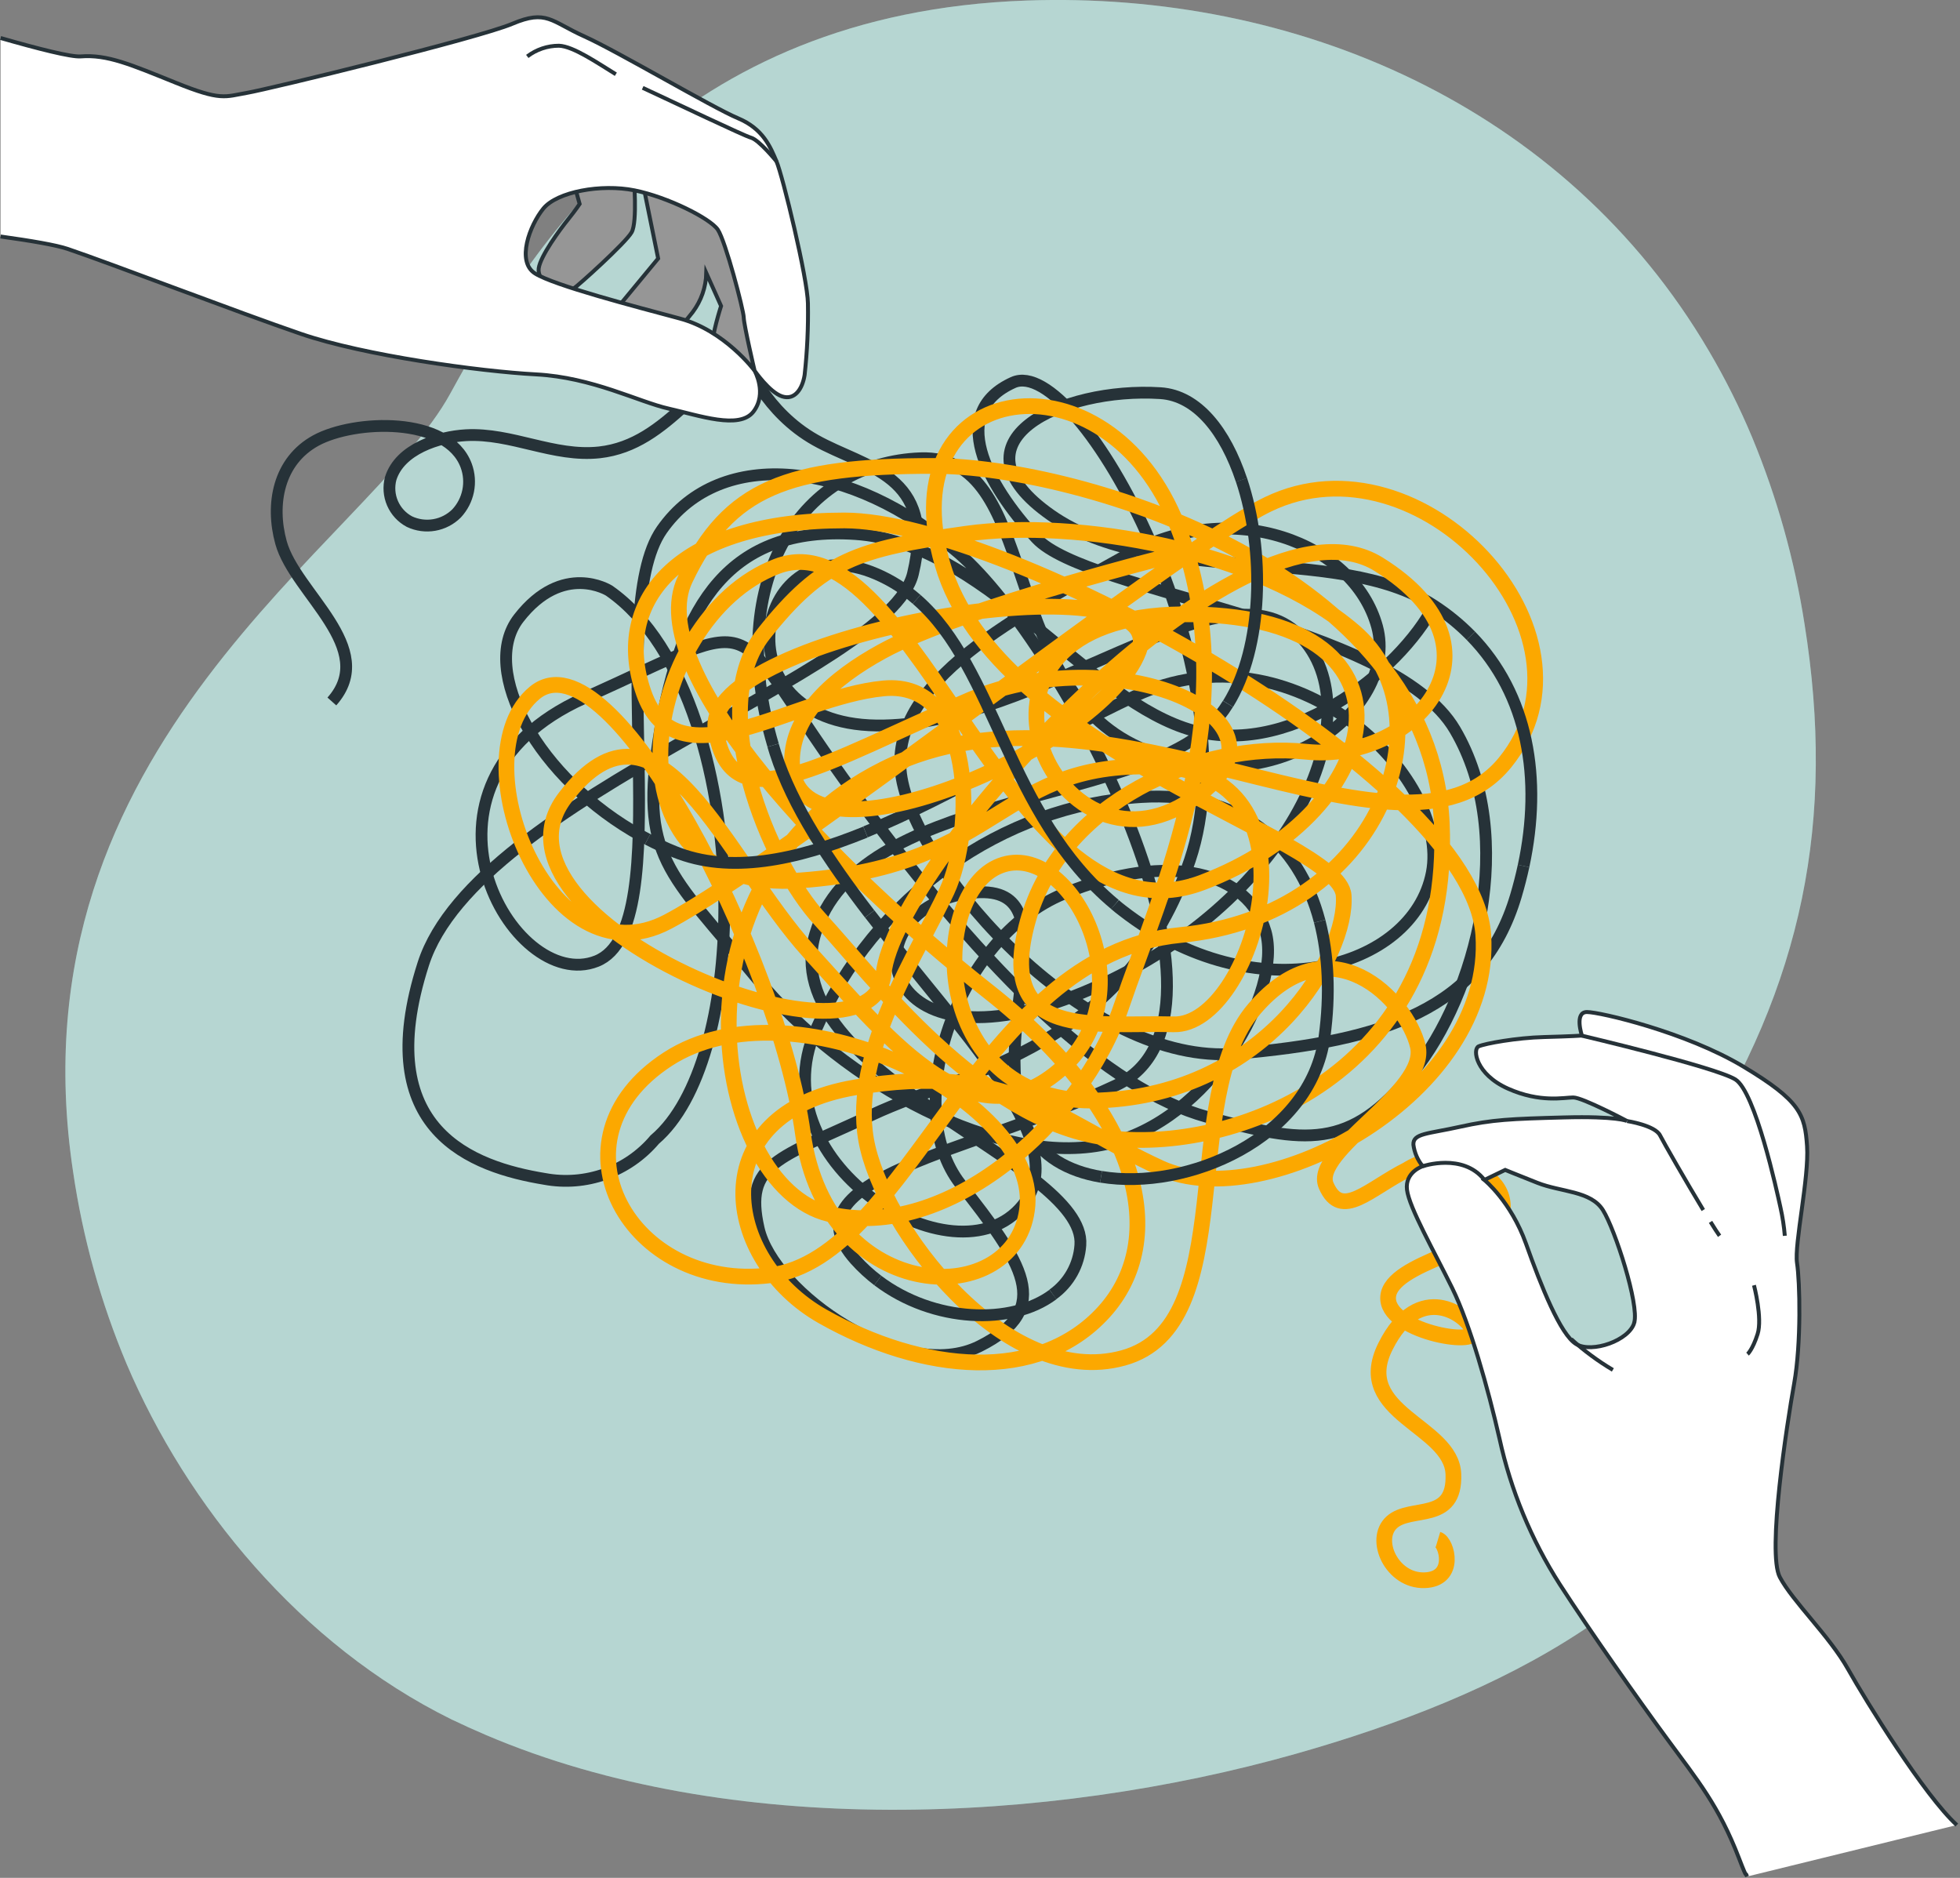
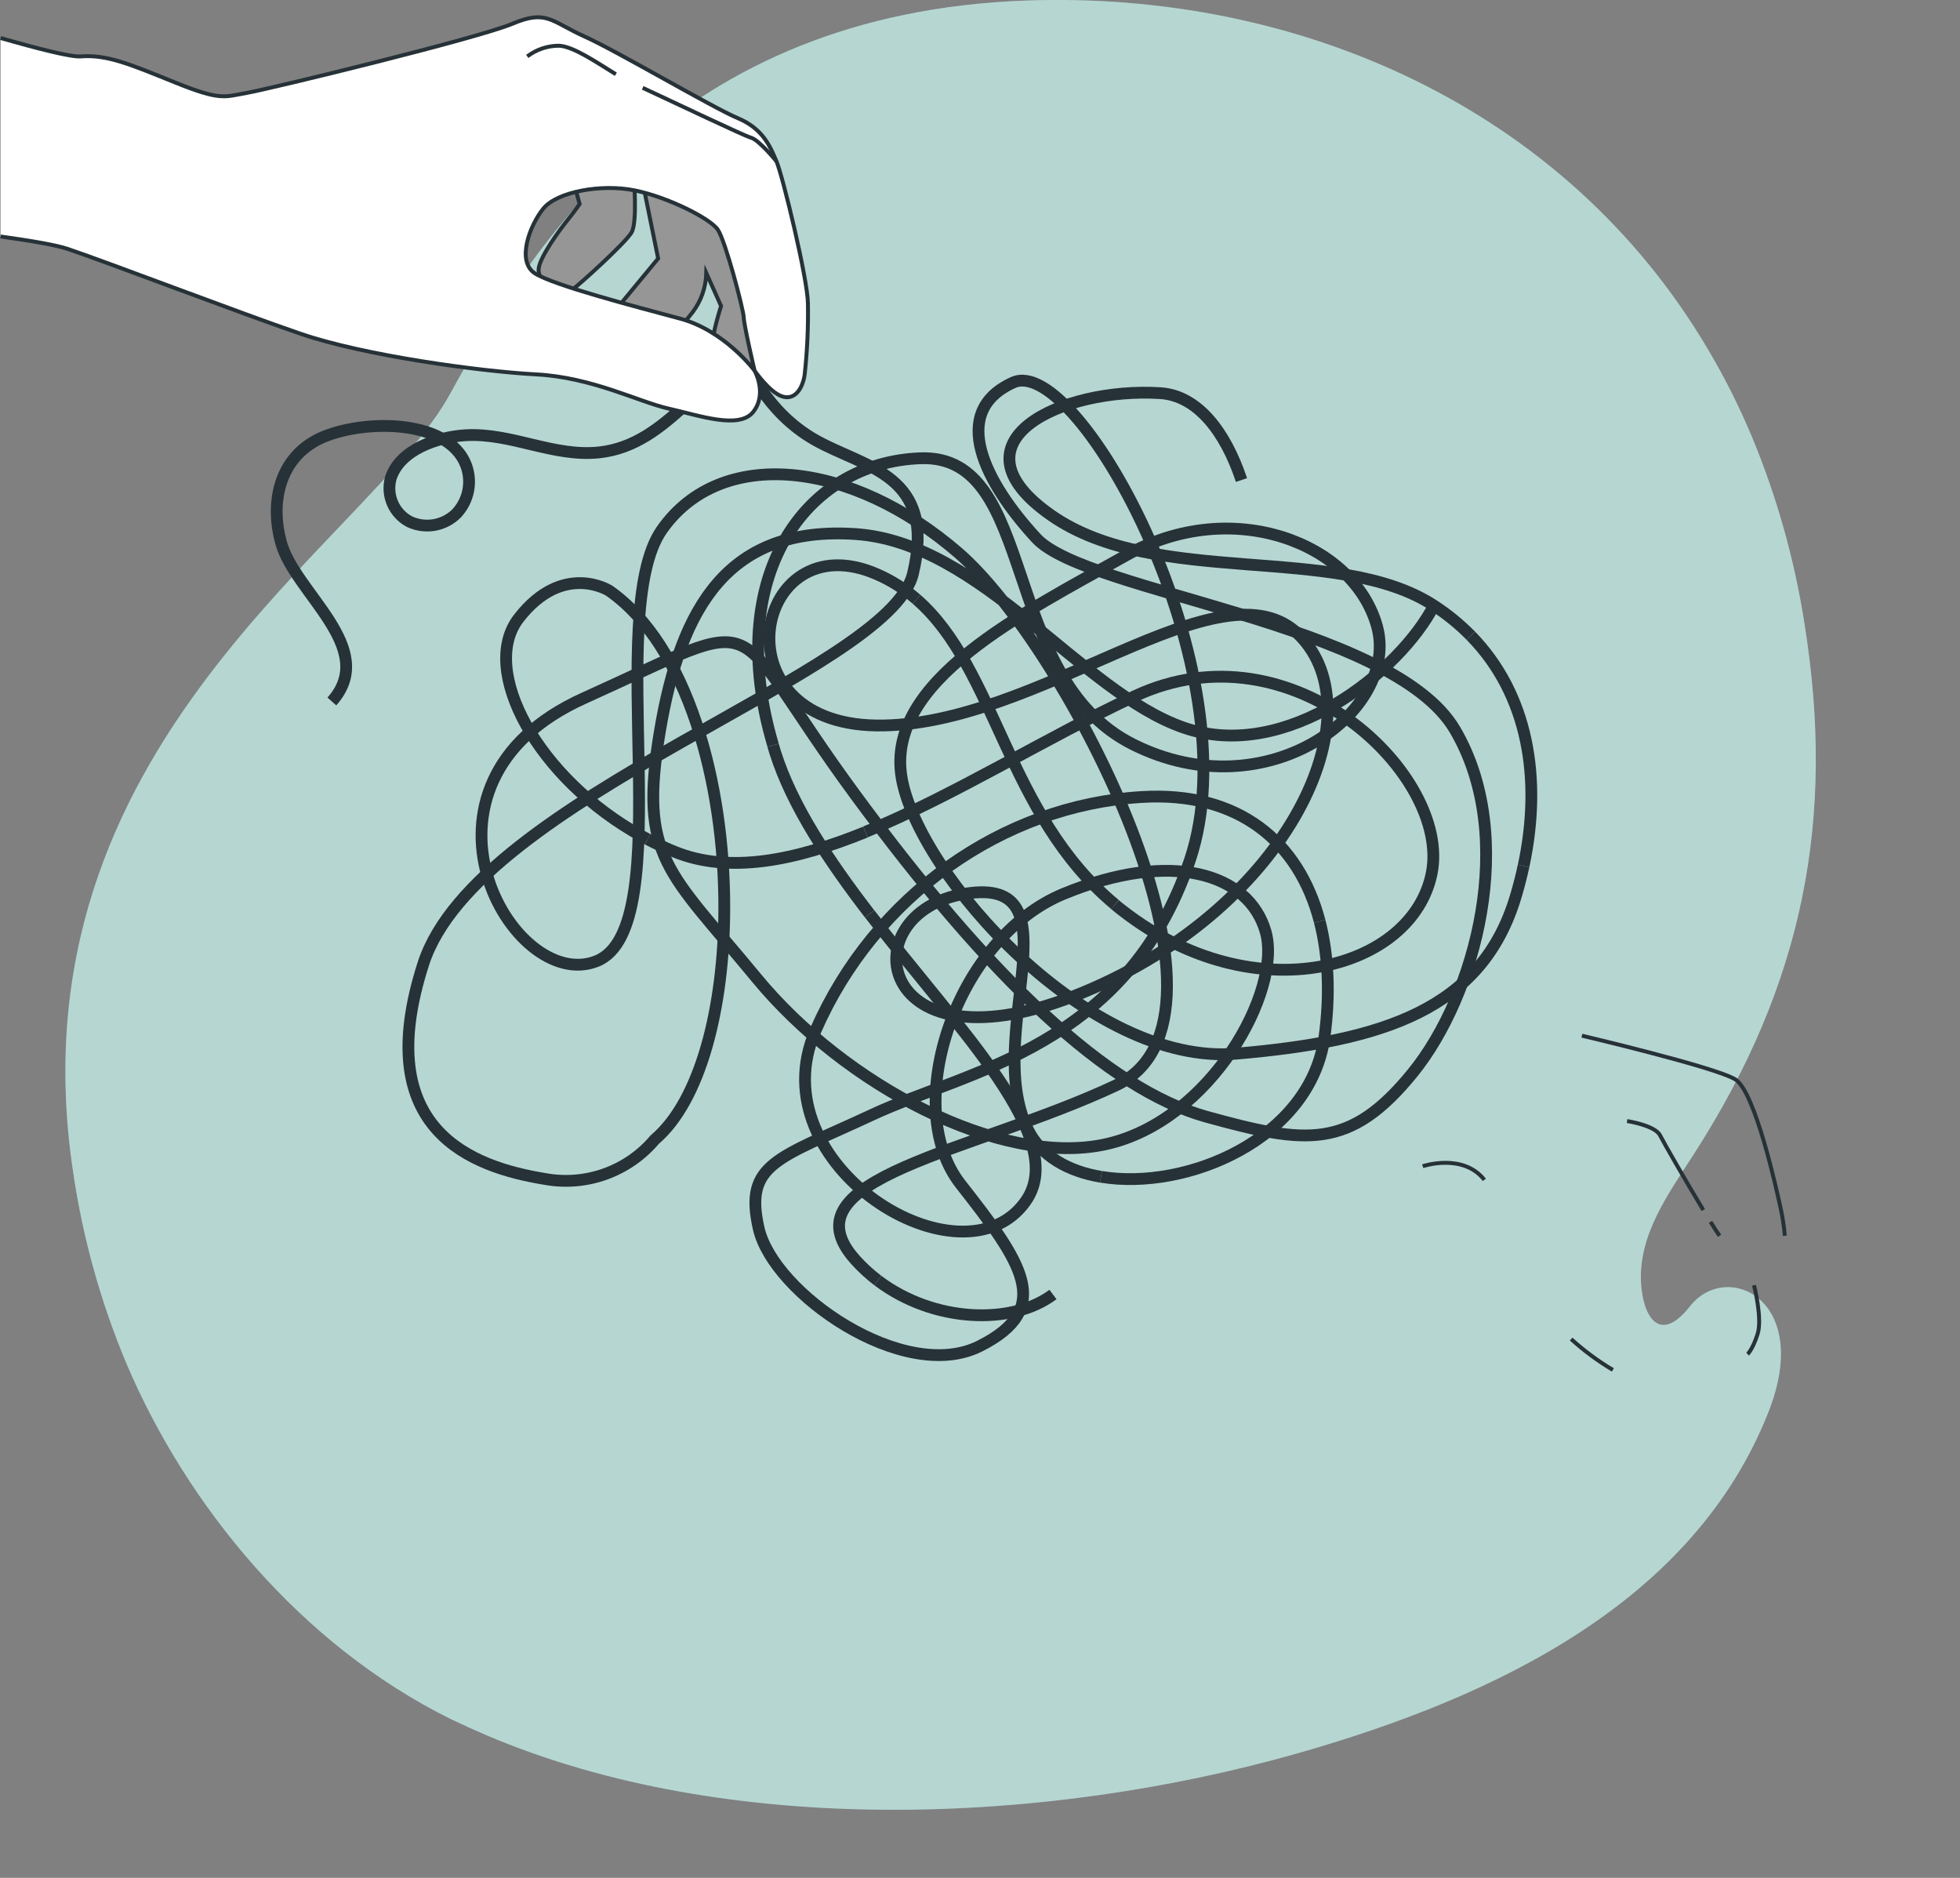
<svg xmlns="http://www.w3.org/2000/svg" width="499" height="478" viewBox="0 0 499 478" fill="none">
  <rect x="0" y="0" width="499" height="478" fill="#808080" stroke="none" />
  <g clip-path="url(#clip0_3158_2)">
    <path d="M123.78 441.67C120.78 440.39 117.833 439.057 114.94 437.67C76.42 418.67 47.54 383.15 32.24 347.2C25.662 331.558 21.085 315.149 18.62 298.36C2.13 189.24 93.77 138.27 114.62 100.21C135.47 62.15 171.76 3.26 261.45 0.13C329.62 -2.25 398.33 26.68 435.12 89.41C439.282 96.485 442.957 103.836 446.12 111.41C452.431 126.658 456.899 142.604 459.43 158.91C467.36 208.56 459.08 250.51 431.26 293.75C424.8 303.8 417.37 313.91 417.77 325.97C418.07 334.74 422.31 342.61 430.24 332.53C439.55 320.67 461.59 330.69 450.24 359.4C431.31 407.4 381.65 431.74 330.02 446.4C266.62 464.36 185.76 468.08 123.78 441.67Z" fill="#84BAB3" />
    <path opacity="0.8" d="M123.78 441.67C120.78 440.39 117.833 439.057 114.94 437.67C76.42 418.67 47.54 383.15 32.24 347.2C25.662 331.558 21.085 315.149 18.62 298.36C2.13 189.24 93.77 138.27 114.62 100.21C135.47 62.15 171.76 3.26 261.45 0.13C329.62 -2.25 398.33 26.68 435.12 89.41C439.282 96.485 442.957 103.836 446.12 111.41C452.431 126.658 456.899 142.604 459.43 158.91C467.36 208.56 459.08 250.51 431.26 293.75C424.8 303.8 417.37 313.91 417.77 325.97C418.07 334.74 422.31 342.61 430.24 332.53C439.55 320.67 461.59 330.69 450.24 359.4C431.31 407.4 381.65 431.74 330.02 446.4C266.62 464.36 185.76 468.08 123.78 441.67Z" fill="white" fill-opacity="0.51" />
    <path d="M223.48 325.95C221.414 324.385 219.503 322.627 217.77 320.7C199.03 299.81 247.77 293.39 284.18 276.25C320.59 259.11 271.33 164.36 244.02 140.75C216.71 117.14 183.5 113.44 168.5 134.86C153.5 156.28 173.32 236.08 151.9 244.65C130.48 253.22 99.95 199.65 148.69 177.71C197.43 155.77 183.5 155.71 217.77 202.34C252.04 248.97 282.04 277.34 307.21 284.28C332.38 291.22 343.63 292.85 359.7 273.04C375.77 253.23 386.48 213.04 370.41 185.74C354.34 158.44 276.69 150.93 263.83 137C250.97 123.07 241.34 104.87 257.94 97.37C274.54 89.87 319 171.28 302.94 218.94C286.88 266.6 246.17 272.5 222.07 283.75C197.97 295 189.4 296.07 193.15 312.67C196.9 329.27 230.1 352.3 249.38 342.67C268.66 333.04 260.09 321.25 244.56 301.43C229.03 281.61 243.49 238.77 270.8 227.52C298.11 216.27 317.93 222.17 322.22 237.16C326.51 252.15 308.29 285.36 281.52 291.26C254.75 297.16 215.11 276.26 192.61 248.95C170.11 221.64 162.61 218.42 167.98 186.28C173.35 154.14 185.65 133.8 217.78 135.94C249.91 138.08 275.09 176.11 301.33 185.21C327.57 194.31 356.5 170.75 365.06 154.15" stroke="#263238" stroke-width="3" stroke-miterlimit="10" />
-     <path d="M312.62 179.17C311.394 181.175 309.926 183.022 308.25 184.67C287.37 205.02 218.25 201.81 207.57 237.67C196.89 273.53 276.66 295.51 275.05 316.93C274.882 319.41 274.167 321.823 272.957 323.994C271.747 326.166 270.071 328.043 268.05 329.49" stroke="#263238" stroke-width="3" stroke-miterlimit="10" />
    <path d="M374.46 161.82C371.613 158.924 368.457 156.349 365.05 154.14C340.42 138.07 294.36 149.86 267.58 131.14C240.8 112.42 270.26 98.47 295.43 100.08C304.87 100.68 311.97 109.87 316.07 122.19" stroke="#263238" stroke-width="3" stroke-miterlimit="10" />
    <path d="M196.83 189.7C184.12 146.84 204.83 117.7 234.38 116.65C264.38 115.58 254.19 172.35 288.47 189.49C322.75 206.63 356.47 180.92 350.59 159.49C344.71 138.06 313.59 126.28 286.86 141.28C260.13 156.28 225.27 173.41 229.56 198.05C233.85 222.69 277.22 271.42 314.71 268.21C352.2 265 377.37 256.96 385.94 228.04C386.693 225.5 387.343 222.963 387.89 220.43" stroke="#263238" stroke-width="3" stroke-miterlimit="10" />
    <path d="M335.98 234.51C330.7 214.29 315.37 201.36 290.62 202.88C255.27 205.02 222.62 228.05 207.62 262.33C192.62 296.61 245.11 328.74 261.17 305.71C272.25 289.83 244.37 262.48 221.42 232.64" stroke="#263238" stroke-width="3" stroke-miterlimit="10" />
    <path d="M233.36 152.56C230.306 149.891 226.855 147.715 223.13 146.11C192.07 132.72 181.89 184.11 223.13 184.67C264.37 185.23 310.96 141.82 330.78 161.67C350.6 181.52 328.64 230.76 275.62 252.67C222.6 274.58 216.17 232.36 245.62 227.51C275.07 222.66 249.91 263.4 261.69 287.51C264.97 294.22 271.91 298.16 280.31 299.56" stroke="#263238" stroke-width="3" stroke-miterlimit="10" />
    <path d="M220.34 211.76C242.68 202.65 266.67 187.59 289 177.17C329.17 158.43 369.34 197.52 364.52 222.17C359.7 246.82 319.52 258.05 285.79 231.81C285.13 231.3 284.49 230.81 283.86 230.25" stroke="#263238" stroke-width="3" stroke-miterlimit="10" />
    <path d="M164.88 213.63L163.44 212.86C136.87 198.27 121.86 170.5 132.08 157.35C143.33 142.89 155.08 150.35 155.08 150.35C174.98 164.19 184.47 199.14 184.4 231.22C184.35 256.61 178.3 280.22 166.68 290.09C163.31 294.079 158.945 297.106 154.027 298.862C149.109 300.618 143.814 301.042 138.68 300.09C120.44 297.09 94.08 287.92 107.77 245.35C121.46 202.78 226.35 171.35 232.43 146.03C238.51 120.71 220.27 119.17 207.6 112.03C194.93 104.89 189.9 92.36 189.4 90.36C189.4 90.22 175.52 102.11 174.4 103.15C167.99 108.98 161.56 114.15 152.61 115.15C140.96 116.42 130.26 110.15 118.66 110.78C111.66 111.16 101.82 114.31 99.47 121.78C98.904 123.883 99.068 126.115 99.934 128.113C100.801 130.111 102.318 131.756 104.24 132.78C106.213 133.706 108.423 134.003 110.57 133.629C112.717 133.255 114.697 132.229 116.24 130.69C117.733 129.09 118.753 127.107 119.187 124.963C119.621 122.818 119.453 120.595 118.7 118.54C113.99 105.81 90.14 106.84 80.43 112.13C70.91 117.33 68.83 128.29 71.55 138.13C75.13 151.05 96.55 164.96 84.49 178.56" stroke="#263238" stroke-width="3" stroke-miterlimit="10" />
-     <path d="M300.79 140.75C300.79 140.75 245.49 154.34 224.54 165.83C211.96 172.73 201.84 181.89 201.63 193.55C201.08 224.63 280.46 190.77 289.9 165.79C299.34 140.81 178.32 161.35 182.2 185.79C186.08 210.23 209.41 194.12 247.2 178.02C284.99 161.92 336.02 184.13 301.6 204.67C267.18 225.21 237.76 156.93 301.04 156.37C364.32 155.81 354.34 206.37 306.04 224.65C257.74 242.93 232.76 130.83 197.79 144.16C162.82 157.49 151.71 227.98 203.89 224.1C256.07 220.22 253.89 193.01 296.05 195.23C338.21 197.45 318.81 261.29 298.82 260.74C278.83 260.19 253.26 265.16 261.62 234.63C269.98 204.1 305.45 188.55 332.62 191.36C359.79 194.17 385.91 165.26 350.94 143.61C315.97 121.96 227.7 219.67 224.94 247.98C222.18 276.29 120.02 234.1 143.89 202.98C167.76 171.86 184.42 218.53 206.07 242.36C227.72 266.19 248.27 291.77 270.47 271.78C292.67 251.79 271.58 212.38 253.82 220.71C236.06 229.04 237.16 281.77 279.91 280.11C322.66 278.45 343.2 242.91 342.08 227.92C340.96 212.93 253.82 191.36 239.94 143.58C226.06 95.8 282.13 88.07 299.89 134.15C317.65 180.23 295.45 226.85 285.46 256.28C275.47 285.71 241.05 316.23 211.07 309.02C181.09 301.81 168.33 224.08 224.95 195.77C281.57 167.46 356.52 226.85 383.17 194.1C409.82 161.35 361.62 109.65 322.84 128.36C299.62 139.47 200.52 218.53 169.99 234.63C139.46 250.73 116.7 192.44 136.13 176.36C155.56 160.28 198.3 244.08 204.41 288.49C210.52 332.9 259.41 334.02 261.59 306.81C263.77 279.6 201.59 249.08 169.99 269.62C138.39 290.16 160.55 329.02 196.08 324.62C231.61 320.22 248.82 243.01 300.45 238.02C352.08 233.03 369.29 181.95 344.86 160.85C320.43 139.75 273.8 131.98 246.05 135.85C218.3 139.72 209.41 142.47 194.42 161.36C179.43 180.25 195.53 219.65 208.85 234.08C222.17 248.51 249.38 285.15 281.57 289.6C313.76 294.05 369.84 273.5 367.07 209.6C364.3 145.7 274.91 118.6 237.72 118.6C200.53 118.6 185.53 124.15 174.43 147.47C163.33 170.79 212.18 221.3 251.62 252.36C291.06 283.42 297.69 315.65 281.04 333.97C264.39 352.29 234.96 349.51 209.43 335.08C183.9 320.65 178.34 283.45 217.75 276.79C257.16 270.13 268.83 285.11 295.47 297.33C322.11 309.55 380.41 278.45 377.63 237.93C374.85 197.41 256.62 132.48 214.96 132.48C173.3 132.48 155.56 152.48 163.88 176.34C172.2 200.2 201.63 177.45 224.95 175.23C248.27 173.01 248.27 211.31 241.05 226.85C233.83 242.39 216.62 267.93 220.51 290.14C224.4 312.35 256.04 353.98 286.02 345.65C316 337.32 299.89 279.59 319.32 256.83C338.75 234.07 358.18 254.61 360.96 266.27C363.74 277.93 333.76 292.92 337.64 301.8C341.52 310.68 348.48 302.63 358.33 297.7C358.33 297.7 364.94 293.15 372.33 296.15C379.72 299.15 384.33 303.53 382.01 310.68C379.69 317.83 354.11 321.29 353.41 330.06C352.71 338.83 376.48 342.97 375.09 338.82C373.7 334.67 361.25 325.67 352.72 342.74C344.19 359.81 369.56 362.81 370.02 375.26C370.48 387.71 359.18 383.1 354.34 387.48C349.5 391.86 354.34 402.48 362.64 402.25C370.94 402.02 368.4 392.56 366.1 391.87" stroke="#FCA800" stroke-width="4" stroke-miterlimit="10" />
    <path d="M283.86 230.24C256.17 207.14 253.75 170.3 233.36 152.56" stroke="#263238" stroke-width="3" stroke-miterlimit="10" />
    <path d="M280.31 299.55C302.08 303.2 333.68 289.88 337.21 263.93C338.67 253.16 338.21 243.17 335.98 234.51" stroke="#263238" stroke-width="3" stroke-miterlimit="10" />
    <path d="M221.4 232.64C211.07 219.2 201.74 205.26 197.4 191.64C197.2 190.99 197 190.35 196.81 189.71" stroke="#263238" stroke-width="3" stroke-miterlimit="10" />
    <path d="M164.88 213.63C167.08 214.78 169.37 215.85 171.72 216.8C185.72 222.51 202.51 219.03 220.34 211.8" stroke="#263238" stroke-width="3" stroke-miterlimit="10" />
    <path d="M387.89 220.44C392.63 198.29 389.12 176.8 374.46 161.82" stroke="#263238" stroke-width="3" stroke-miterlimit="10" />
-     <path d="M316.07 122.16C322.07 140.16 321.6 164.77 312.65 179.16" stroke="#263238" stroke-width="3" stroke-miterlimit="10" />
    <path d="M268.08 329.51C257.63 337.36 237.71 336.72 223.48 325.95" stroke="#263238" stroke-width="3" stroke-miterlimit="10" />
-     <path d="M498.19 464.56C489.98 457.08 475.19 433.23 470.47 424.83C465.75 416.43 456.41 407.67 453.13 401.46C449.85 395.25 454.95 362.4 456.78 352.17C458.61 341.94 458.24 326.25 457.51 321.5C456.78 316.75 460.61 299.78 460.06 291.75C459.51 283.72 458.42 280.25 443.82 271.48C429.22 262.71 407.3 257.61 404.02 257.61C400.74 257.61 402.74 263.61 402.74 263.61C402.74 263.61 400 263.8 393.07 263.98C386.14 264.16 378.07 265.62 376.45 266.35C374.83 267.08 375.72 273.47 383.94 277.12C392.16 280.77 398.18 279.36 400.55 279.36C402.92 279.36 414.24 285.36 414.24 285.36C414.24 285.36 411.69 284.08 398.18 284.44C384.67 284.8 379.92 284.99 371.71 286.82C363.5 288.65 359.71 288.46 359.84 291.38C360.097 293.394 360.919 295.293 362.21 296.86C362.21 296.86 357.65 298.32 358.21 302.86C358.77 307.4 365.14 318.56 369.71 327.86C374.28 337.16 378.84 353.42 381.76 366.2C384.64 379.362 389.83 391.91 397.09 403.26C404.76 415.13 416.81 432.26 424.48 442.69C432.15 453.12 437.62 459.69 442.73 473C445.29 479.67 444.1 475.78 444.79 477.67M416.08 336.67C414.8 341.23 405.31 344.52 401.29 342.14C397.27 339.76 392.35 327.36 388.51 316.59C384.67 305.82 377.91 300.36 377.91 300.36L383.21 297.8C383.21 297.8 385.4 298.71 391.42 301.09C397.44 303.47 405 303.09 408.1 308.04C411.2 312.99 417.35 332.09 416.07 336.66L416.08 336.67Z" fill="white" />
-     <path d="M498.19 464.56C489.98 457.08 475.19 433.23 470.47 424.83C465.75 416.43 456.41 407.67 453.13 401.46C449.85 395.25 454.95 362.4 456.78 352.17C458.61 341.94 458.24 326.25 457.51 321.5C456.78 316.75 460.61 299.78 460.06 291.75C459.51 283.72 458.42 280.25 443.82 271.48C429.22 262.71 407.3 257.61 404.02 257.61C400.74 257.61 402.74 263.61 402.74 263.61C402.74 263.61 400 263.8 393.07 263.98C386.14 264.16 378.07 265.62 376.45 266.35C374.83 267.08 375.72 273.47 383.94 277.12C392.16 280.77 398.18 279.36 400.55 279.36C402.92 279.36 414.24 285.36 414.24 285.36C414.24 285.36 411.69 284.08 398.18 284.44C384.67 284.8 379.92 284.99 371.71 286.82C363.5 288.65 359.71 288.46 359.84 291.38C360.097 293.394 360.919 295.293 362.21 296.86C362.21 296.86 357.65 298.32 358.21 302.86C358.77 307.4 365.14 318.56 369.71 327.86C374.28 337.16 378.84 353.42 381.76 366.2C384.64 379.362 389.83 391.91 397.09 403.26C404.76 415.13 416.81 432.26 424.48 442.69C432.15 453.12 437.62 459.69 442.73 473C445.29 479.67 444.1 475.78 444.79 477.67M416.08 336.67C414.8 341.23 405.31 344.52 401.29 342.14C397.27 339.76 392.35 327.36 388.51 316.59C384.67 305.82 377.91 300.36 377.91 300.36L383.21 297.8C383.21 297.8 385.4 298.71 391.42 301.09C397.44 303.47 405 303.09 408.1 308.04C411.2 312.99 417.35 332.09 416.07 336.66L416.08 336.67Z" stroke="#263238" stroke-miterlimit="10" />
    <path d="M362.21 296.86C362.21 296.86 372.44 293.39 377.91 300.33" stroke="#263238" stroke-miterlimit="10" />
    <path d="M435.49 311.03C436.49 312.65 437.3 313.9 437.79 314.57" stroke="#263238" stroke-miterlimit="10" />
    <path d="M414.24 285.36C414.24 285.36 421.36 286.45 422.64 289.01C423.54 290.8 429.37 300.95 433.64 308.01" stroke="#263238" stroke-miterlimit="10" />
    <path d="M402.74 263.63C402.74 263.63 436.74 271.63 441.81 274.77C446.88 277.91 452.4 303.25 453.31 307.45C453.836 309.796 454.2 312.175 454.4 314.57" stroke="#263238" stroke-miterlimit="10" />
    <path d="M446.55 327.16C446.55 327.16 448.75 335.56 447.47 339.58C446.19 343.6 444.91 344.69 444.91 344.69" stroke="#263238" stroke-miterlimit="10" />
    <path d="M400 340.86C403.27 343.823 406.828 346.453 410.62 348.71" stroke="#263238" stroke-miterlimit="10" />
    <path d="M194.08 91.42C194.08 91.42 189.71 96.07 189.08 95.7C188.45 95.33 181.9 89.88 181.48 87.82C181.06 85.76 183.58 77.89 183.58 77.89L179.82 69.5C179.728 73.092 178.518 76.567 176.36 79.44C172.82 83.93 171.75 85 171.75 85L157.18 78.36L167.56 65.8L163.71 46.89L161.34 44.89C161.34 44.89 162.34 56.42 160.81 59.13C159.28 61.84 146.99 72.89 146.07 73.42C145.15 73.95 144.43 75.89 142.9 75.09C141.37 74.29 136.69 71.48 137.15 68.3C137.61 65.12 142.52 58.47 144.57 55.92C146.62 53.37 147.57 51.92 147.57 51.92L145.99 46.25C145.99 46.25 150.93 31.61 166.62 38.36C182.31 45.11 187.9 59.64 190.39 67.7C192.88 75.76 194.08 91.42 194.08 91.42Z" fill="#969696" stroke="#263238" stroke-miterlimit="10" />
    <path d="M0.14 60.2C7.89 61.28 14.26 62.36 17.23 63.36C28.45 67.16 60.67 79.53 76.69 85.01C92.71 90.49 122.11 94.54 136.48 95.3C150.85 96.06 162.57 102.3 170.27 104.02C177.97 105.74 188.27 109.44 191.83 104.77C195.39 100.1 192.11 94.36 192.11 94.36C192.11 94.36 184.56 84.16 173.11 81.09C161.66 78.02 141.04 72.66 136.22 69.61C131.4 66.56 134.85 57.36 138.34 53.08C141.83 48.8 153.07 46.75 161.55 48.46C170.03 50.17 180.8 55.59 182.75 58.46C184.7 61.33 189.3 78.87 189.35 80.83C189.4 82.79 192.11 94.36 192.11 94.36C192.11 94.36 195.88 99.84 199.11 100.9C202.34 101.96 204.29 98.99 204.85 95.45C205.516 89.397 205.796 83.308 205.69 77.22C205.62 70.98 199.27 44.79 197.69 41.08C196.11 37.37 194.3 32.78 187.84 30.08C181.38 27.38 157.25 13.08 148.76 9.26C140.27 5.44 139.18 2.36 130.42 6.06C121.66 9.76 68.62 22.64 62.92 23.63C57.22 24.62 56.33 25.74 44.77 21.07C33.21 16.4 27.29 13.83 20.54 14.36C18.11 14.55 9.78 12.44 0.14 9.67" fill="white" />
    <path d="M0.14 60.2C7.89 61.28 14.26 62.36 17.23 63.36C28.45 67.16 60.67 79.53 76.69 85.01C92.71 90.49 122.11 94.54 136.48 95.3C150.85 96.06 162.57 102.3 170.27 104.02C177.97 105.74 188.27 109.44 191.83 104.77C195.39 100.1 192.11 94.36 192.11 94.36M192.11 94.36C192.11 94.36 184.56 84.16 173.11 81.09C161.66 78.02 141.04 72.66 136.22 69.61C131.4 66.56 134.85 57.36 138.34 53.08C141.83 48.8 153.07 46.75 161.55 48.46C170.03 50.17 180.8 55.59 182.75 58.46C184.7 61.33 189.3 78.87 189.35 80.83C189.4 82.79 192.11 94.36 192.11 94.36ZM192.11 94.36C192.11 94.36 195.88 99.84 199.11 100.9C202.34 101.96 204.29 98.99 204.85 95.45C205.516 89.397 205.796 83.308 205.69 77.22C205.62 70.98 199.27 44.79 197.69 41.08C196.11 37.37 194.3 32.78 187.84 30.08C181.38 27.38 157.25 13.08 148.76 9.26C140.27 5.44 139.18 2.36 130.42 6.06C121.66 9.76 68.62 22.64 62.92 23.63C57.22 24.62 56.33 25.74 44.77 21.07C33.21 16.4 27.29 13.83 20.54 14.36C18.11 14.55 9.78 12.44 0.14 9.67" stroke="#263238" stroke-miterlimit="10" />
    <path d="M156.79 18.9C152.31 16.17 145.96 11.75 142.31 11.64C139.394 11.636 136.558 12.592 134.24 14.36" stroke="#263238" stroke-miterlimit="10" />
    <path d="M197.72 41.11C197.72 41.11 193.25 35.6 191.17 35.04C189.46 34.58 171.86 26.17 163.62 22.36" stroke="#263238" stroke-miterlimit="10" />
  </g>
  <defs>
    <clipPath id="clip0_3158_2">
      <rect width="498.53" height="477.87" fill="white" />
    </clipPath>
  </defs>
</svg>